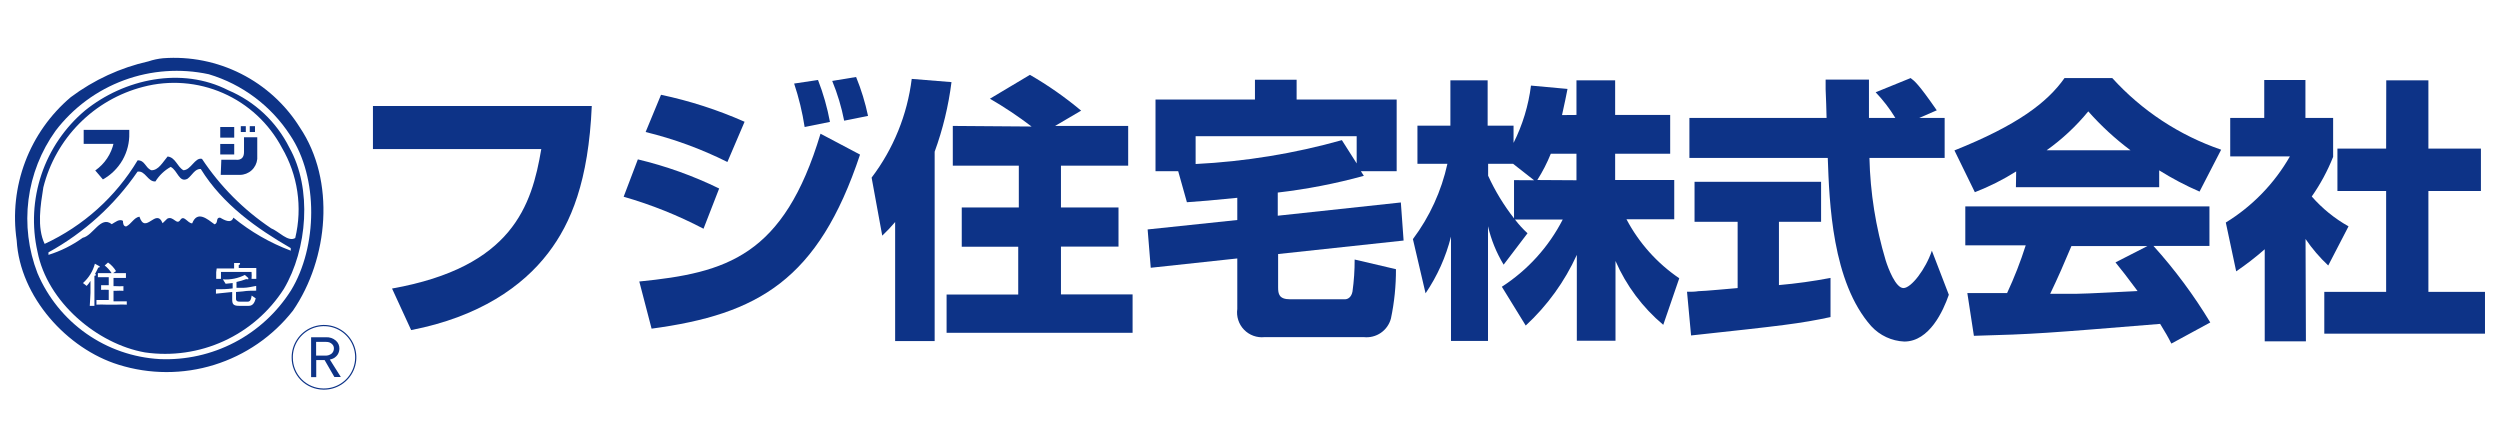
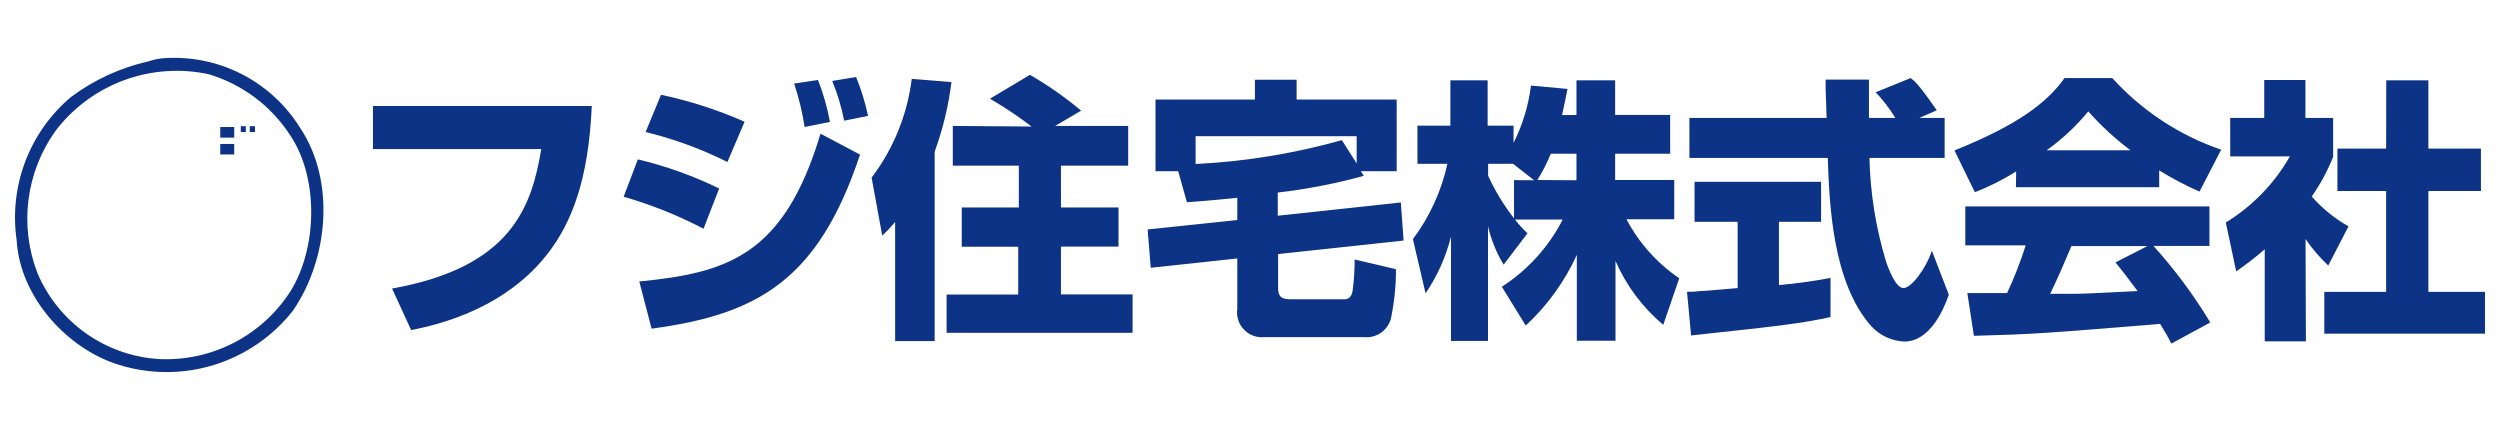
<svg xmlns="http://www.w3.org/2000/svg" width="333" height="57" viewBox="0 0 333 57" fill="none">
  <path d="M78.825 14.119C78.395 24.09 76.073 29.719 73.02 33.695C69.617 38.163 63.797 42.218 54.765 43.967L52.22 38.433C68.266 35.571 70.826 27.381 72.098 19.86H49.676V14.119H78.825Z" fill="#0D3387" />
  <path d="M96.889 21.578C93.42 19.842 89.766 18.503 85.996 17.586L88.048 12.625C91.873 13.433 95.604 14.637 99.179 16.219L96.889 21.578ZM107.178 16.918C106.876 14.953 106.408 13.016 105.779 11.13L108.959 10.653C109.662 12.46 110.194 14.329 110.549 16.235L107.178 16.918ZM112.442 16.076C112.088 14.262 111.555 12.488 110.851 10.78L114.032 10.255C114.717 11.932 115.249 13.667 115.622 15.439L112.442 16.076ZM93.709 30.467C90.316 28.69 86.752 27.262 83.071 26.205L84.963 21.228C88.704 22.12 92.335 23.422 95.792 25.108L93.709 30.467ZM85.154 37.496C96.794 36.335 104.395 34.124 109.293 17.809L114.557 20.592C108.991 37.321 100.96 41.869 86.792 43.777L85.154 37.496Z" fill="#0D3387" />
  <path d="M119.232 29.575C118.695 30.212 118.122 30.817 117.515 31.388L116.099 23.66C119.009 19.823 120.852 15.287 121.442 10.508L126.738 10.938C126.34 14.102 125.588 17.212 124.496 20.209V45.429H119.232V29.575ZM137.408 16.853C135.639 15.502 133.785 14.264 131.858 13.148L137.186 9.968C139.594 11.357 141.877 12.953 144.008 14.738L140.541 16.774H150.273V22.069H141.32V27.635H148.985V32.851H141.32V39.212H150.861V44.332H126.086V39.228H135.627V32.867H128.105V27.635H135.707V22.069H126.913V16.774L137.408 16.853Z" fill="#0D3387" />
  <path d="M164.807 26.347C161.483 26.681 159.83 26.824 158.096 26.936L156.935 22.801H153.914V13.26H167.16V10.62H172.71V13.26H186.036V22.801H181.266L181.663 23.421C177.904 24.455 174.071 25.199 170.198 25.648V28.733L186.593 26.968L186.959 32.04L170.245 33.837V38.274C170.245 39.164 170.373 39.864 171.836 39.864H179.151C179.532 39.864 180.009 39.594 180.152 38.83C180.349 37.418 180.444 35.994 180.439 34.569L185.941 35.857C185.951 38.063 185.727 40.265 185.273 42.424C185.068 43.202 184.591 43.88 183.929 44.335C183.266 44.79 182.462 44.992 181.663 44.905H168.433C167.932 44.958 167.426 44.897 166.953 44.725C166.48 44.553 166.053 44.276 165.703 43.914C165.353 43.552 165.091 43.115 164.936 42.637C164.78 42.158 164.736 41.65 164.807 41.152V34.425L153.278 35.666L152.865 30.561L164.807 29.305V26.347ZM180.709 21.767V18.142H159.257V21.847C165.849 21.518 172.383 20.451 178.737 18.667L180.709 21.767Z" fill="#0D3387" />
  <path d="M209.985 15.312V10.7H215.137V15.312H222.468V20.48H215.137V23.978H223.009V29.21H216.648C218.313 32.364 220.727 35.062 223.677 37.066L221.546 43.268C218.796 40.962 216.618 38.05 215.185 34.76V45.383H210.033V33.949C208.413 37.508 206.099 40.709 203.227 43.363L200.046 38.195C203.489 35.975 206.287 32.887 208.156 29.242H201.796C202.297 29.899 202.856 30.511 203.465 31.071L200.285 35.253C199.323 33.667 198.62 31.939 198.202 30.133V45.414H193.272V31.516C192.595 34.213 191.449 36.77 189.885 39.069L188.199 31.85C190.431 28.872 191.998 25.451 192.795 21.816H188.803V16.743H193.192V10.7H198.154V16.743H201.605V19.033C202.809 16.64 203.595 14.058 203.926 11.4L208.792 11.845C208.617 12.768 208.427 13.674 208.061 15.328L209.985 15.312ZM204.34 24.01L201.541 21.816H198.218V23.406C199.141 25.427 200.299 27.332 201.668 29.083V23.994L204.34 24.01ZM209.985 24.01V20.48H206.566C206.074 21.698 205.473 22.869 204.769 23.978L209.985 24.01Z" fill="#0D3387" />
  <path d="M255.64 15.71H259.027V21.037H249.009C249.116 25.661 249.844 30.25 251.172 34.681C251.522 35.794 252.508 38.37 253.541 38.37C254.575 38.37 256.499 35.858 257.326 33.393L259.584 39.261C258.852 41.376 257.008 45.494 253.652 45.494C251.971 45.42 250.387 44.683 249.248 43.443C244.032 37.575 243.666 26.937 243.459 21.037H225.029V15.71H243.3C243.3 15.153 243.205 12.529 243.173 11.893C243.173 11.575 243.173 11.273 243.173 10.605H248.945C248.945 13.499 248.945 14.342 248.945 15.71H252.46C251.712 14.478 250.832 13.332 249.836 12.291L254.495 10.398C255.02 10.796 255.497 11.114 257.978 14.692L255.64 15.71ZM224.711 38.863C225.394 38.863 225.744 38.863 226.221 38.784C226.985 38.784 230.626 38.434 231.453 38.37V29.544H225.713V24.217H242.569V29.544H236.955V37.973C239.26 37.771 241.553 37.452 243.825 37.019V42.234C239.738 43.109 237.464 43.363 225.251 44.683L224.711 38.863Z" fill="#0D3387" />
  <path d="M289.225 45.765C288.764 44.842 288.43 44.286 287.731 43.141C272.353 44.397 271.097 44.508 262.923 44.731L262.049 39.038C262.764 39.038 263.019 39.038 263.305 39.038H267.344C268.308 36.974 269.137 34.849 269.825 32.677H261.778V27.493H294.298V32.757H286.84C289.681 35.906 292.216 39.32 294.409 42.95L289.225 45.765ZM286.045 32.773H275.915C274.898 35.19 274.182 36.844 273.085 39.133C275.677 39.133 275.963 39.133 276.599 39.133C277.871 39.133 283.564 38.816 284.725 38.768C283.294 36.828 282.626 36.001 281.783 34.951L286.045 32.773ZM268.553 22.834C266.812 23.932 264.97 24.859 263.051 25.601L260.331 20.035C268.68 16.696 272.687 13.674 274.993 10.398H281.354C285.306 14.752 290.295 18.034 295.857 19.94L292.978 25.521C291.119 24.712 289.323 23.766 287.603 22.691V24.933H268.521L268.553 22.834ZM283.787 20.019C281.739 18.488 279.852 16.751 278.158 14.835C276.546 16.802 274.68 18.545 272.608 20.019H283.787Z" fill="#0D3387" />
  <path d="M307.147 45.462H301.661V33.202C300.456 34.26 299.186 35.242 297.86 36.143L296.477 29.639C300.017 27.466 302.954 24.436 305.016 20.83H297.065V15.709H301.597V10.652H307.083V15.709H310.773V20.893C310.032 22.758 309.077 24.53 307.926 26.173C309.32 27.767 310.977 29.112 312.824 30.148L310.121 35.364C308.986 34.302 307.973 33.118 307.099 31.834L307.147 45.462ZM317.849 10.7H323.462V19.796H330.459V25.441H323.462V38.879H331V44.444H309.596V38.879H317.833V25.441H311.345V19.796H317.833L317.849 10.7Z" fill="#0D3387" />
-   <path d="M43.872 45.605C44.039 45.667 44.187 45.771 44.302 45.907C44.415 46.046 44.477 46.22 44.477 46.4C44.48 46.531 44.455 46.662 44.403 46.783C44.35 46.904 44.273 47.012 44.174 47.099C43.934 47.286 43.636 47.382 43.332 47.37H42.107V45.541H43.443C43.589 45.538 43.734 45.56 43.872 45.605ZM44.54 47.656C44.736 47.532 44.899 47.363 45.017 47.163C45.139 46.938 45.204 46.687 45.208 46.432C45.213 46.23 45.173 46.029 45.09 45.845C45.008 45.66 44.885 45.497 44.731 45.366C44.371 45.053 43.903 44.894 43.427 44.921H41.439V50.232H42.123V47.958H43.236L44.54 50.216H45.399L43.936 47.895C44.148 47.852 44.351 47.777 44.54 47.672V47.656Z" fill="#0D3387" />
-   <path d="M43.061 51.822C43.903 51.841 44.731 51.608 45.44 51.154C46.149 50.699 46.706 50.044 47.04 49.271C47.373 48.498 47.469 47.643 47.314 46.815C47.159 45.988 46.761 45.225 46.17 44.625C45.579 44.025 44.823 43.615 43.998 43.448C43.173 43.28 42.316 43.363 41.538 43.685C40.761 44.007 40.096 44.554 39.631 45.256C39.166 45.957 38.92 46.782 38.927 47.624C38.922 48.728 39.355 49.788 40.129 50.575C40.904 51.361 41.958 51.809 43.061 51.822Z" stroke="#0D3387" stroke-width="0.16" />
  <path d="M39.944 16.981C44.715 24.074 43.761 34.474 39.022 41.375C36.34 44.794 32.68 47.314 28.529 48.601C24.379 49.888 19.935 49.88 15.789 48.579C8.951 46.464 2.654 39.562 2.224 32.025C1.704 28.494 2.092 24.889 3.353 21.55C4.613 18.211 6.704 15.248 9.428 12.942C12.505 10.641 16.032 9.015 19.78 8.171C20.409 7.96 21.06 7.821 21.72 7.758C25.31 7.489 28.905 8.205 32.117 9.831C35.329 11.457 38.036 13.929 39.944 16.981ZM27.811 9.889C24.047 9.078 20.13 9.354 16.517 10.686C12.904 12.018 9.745 14.35 7.409 17.411C5.46 20.123 4.219 23.278 3.797 26.59C3.375 29.902 3.786 33.268 4.991 36.382C6.365 39.621 8.618 42.411 11.496 44.434C14.375 46.458 17.762 47.635 21.275 47.831C24.739 47.98 28.181 47.212 31.253 45.603C34.324 43.995 36.917 41.604 38.767 38.672C42.282 32.899 42.457 23.66 38.64 17.999C36.106 14.097 32.268 11.223 27.811 9.889Z" fill="#0D3387" />
-   <path d="M38.545 19.668C36.83 16.229 33.943 13.516 30.403 12.02C24.185 8.839 16.537 10.509 11.321 14.723C8.644 16.975 6.639 19.919 5.522 23.234C4.406 26.549 4.223 30.107 4.992 33.519C6.296 40.23 12.943 45.811 19.303 46.941C22.875 47.458 26.521 46.935 29.804 45.435C33.087 43.935 35.867 41.52 37.813 38.481C40.93 33.201 41.614 25.123 38.545 19.668ZM12.577 36.747C12.577 37.081 12.577 37.415 12.577 37.733V39.005C12.577 39.419 12.577 40.484 12.577 40.739H11.957C11.957 40.468 12.052 39.435 12.052 39.005V37.415C11.91 37.657 11.739 37.881 11.543 38.083L11.05 37.701C11.823 37.019 12.377 36.122 12.64 35.125L13.181 35.427C13.181 35.427 13.277 35.427 13.277 35.523C13.277 35.618 13.277 35.602 13.086 35.65C12.943 35.936 12.815 36.222 12.656 36.493C12.656 36.493 12.768 36.493 12.768 36.62C12.768 36.747 12.625 36.7 12.577 36.747ZM16.886 40.58C16.436 40.554 15.985 40.554 15.535 40.58H14.183C13.738 40.557 13.292 40.557 12.847 40.58V39.959C13.293 39.959 13.849 39.959 14.183 39.959H14.485V38.608C14.146 38.589 13.806 38.589 13.467 38.608V37.988H14.485V36.922H14.247H13.038V36.382C13.324 36.382 13.96 36.382 14.247 36.382H14.867C14.621 35.991 14.309 35.647 13.944 35.364L14.39 34.966C14.82 35.27 15.183 35.66 15.455 36.111L15.073 36.382H15.455C15.805 36.382 16.552 36.382 16.775 36.382V37.018C16.584 37.018 15.853 37.018 15.487 37.018H15.121V38.115H15.423C15.762 38.137 16.102 38.137 16.441 38.115V38.735C16.102 38.715 15.762 38.715 15.423 38.735H15.121V40.134H15.535C15.98 40.134 16.409 40.134 16.886 40.134V40.58ZM31.946 40.182H32.995C33.361 40.182 33.456 39.832 33.52 39.371L34.061 39.737C33.902 40.389 33.631 40.739 33.122 40.739H31.85C31.055 40.739 30.928 40.484 30.928 39.864V38.894L28.765 39.117V38.528C29.513 38.528 30.244 38.528 30.991 38.417V37.701L30.053 37.797L29.688 37.208C30.698 37.283 31.71 37.08 32.614 36.62L33.075 37.033C33.075 37.033 33.075 37.113 33.075 37.177C33.075 37.24 32.916 37.177 32.788 37.177C32.37 37.338 31.939 37.466 31.5 37.558V38.337H32.391C32.979 38.337 33.552 38.178 34.124 38.083V38.719C33.52 38.719 32.947 38.719 32.343 38.815L31.437 38.894V39.88C31.485 40.087 31.596 40.182 31.93 40.182H31.946ZM28.861 35.761C29.433 35.761 30.021 35.761 30.578 35.761H31.182C31.182 35.523 31.182 35.189 31.182 35.03H31.898C31.898 35.03 31.977 35.03 31.977 35.125C31.977 35.221 31.977 35.221 31.802 35.3C31.789 35.432 31.789 35.566 31.802 35.698H32.375C33.059 35.698 33.711 35.698 34.14 35.698C34.14 35.952 34.14 36.207 34.14 36.461C34.14 36.715 34.14 36.922 34.14 37.145H33.504C33.534 36.838 33.534 36.529 33.504 36.222H29.433C29.433 36.509 29.433 36.827 29.433 37.145H28.797C28.797 36.843 28.797 36.556 28.797 36.254C28.827 36.091 28.848 35.927 28.861 35.761ZM38.736 33.392C35.963 32.351 33.379 30.863 31.087 28.987C30.785 29.878 29.799 29.257 29.306 28.987C28.686 28.987 29.131 29.703 28.574 29.878C27.636 29.194 26.285 27.985 25.601 29.75C24.98 29.75 24.503 28.558 24.011 29.305C23.517 30.052 23.088 28.701 22.277 29.13L21.657 29.734C20.798 27.604 19.383 31.325 18.572 28.86C17.84 28.971 17.475 29.862 16.807 30.164C16.425 30.164 16.378 29.718 16.378 29.416C15.884 29.114 15.344 29.607 14.883 29.862C13.42 28.685 12.418 31.372 11.018 31.674C9.629 32.673 8.088 33.441 6.455 33.949V33.614C11.193 31.005 15.256 27.324 18.317 22.865C19.351 22.674 19.685 24.248 20.703 24.169C21.205 23.359 21.906 22.692 22.738 22.229C23.677 22.722 23.852 24.375 24.965 23.819C25.585 23.374 25.966 22.435 26.746 22.515C29.703 27.285 34.267 30.466 38.72 33.042L38.736 33.392ZM36.08 30.386C32.444 27.946 29.326 24.811 26.905 21.163C25.982 20.909 25.426 22.674 24.424 22.674C23.581 22.181 23.39 20.972 22.325 20.845C21.721 21.545 21.1 22.738 20.13 22.674C19.319 22.292 19.319 21.354 18.333 21.354C15.413 26.222 11.097 30.1 5.946 32.486C4.896 30.291 5.405 27.285 5.771 24.964C6.576 21.745 8.235 18.802 10.572 16.446C12.908 14.09 15.837 12.407 19.049 11.574C22.593 10.638 26.349 10.928 29.707 12.398C33.065 13.867 35.827 16.43 37.543 19.668C39.672 23.299 40.31 27.614 39.324 31.706C38.354 32.279 37.161 30.816 36.064 30.386H36.08Z" fill="#0D3387" />
-   <path d="M15.153 19.16H11.146V17.299H17.22V17.745C17.253 18.994 16.942 20.227 16.323 21.312C15.703 22.397 14.798 23.292 13.706 23.899L12.688 22.706C13.949 21.827 14.83 20.503 15.153 19.001" fill="#0D3387" />
  <path d="M31.198 16.918H29.337V18.333H31.198V16.918Z" fill="#0D3387" />
  <path d="M31.198 19.175H29.337V20.575H31.198V19.175Z" fill="#0D3387" />
-   <path d="M29.481 21.274H31.405C31.405 21.274 32.502 21.497 32.502 20.256V18.285H34.267V21.179C34.212 21.757 33.944 22.293 33.515 22.684C33.086 23.075 32.526 23.293 31.946 23.294H29.401L29.481 21.274Z" fill="#0D3387" />
  <path d="M32.741 16.806H32.073V17.585H32.741V16.806Z" fill="#0D3387" />
  <path d="M33.965 16.806H33.266V17.585H33.965V16.806Z" fill="#0D3387" />
</svg>